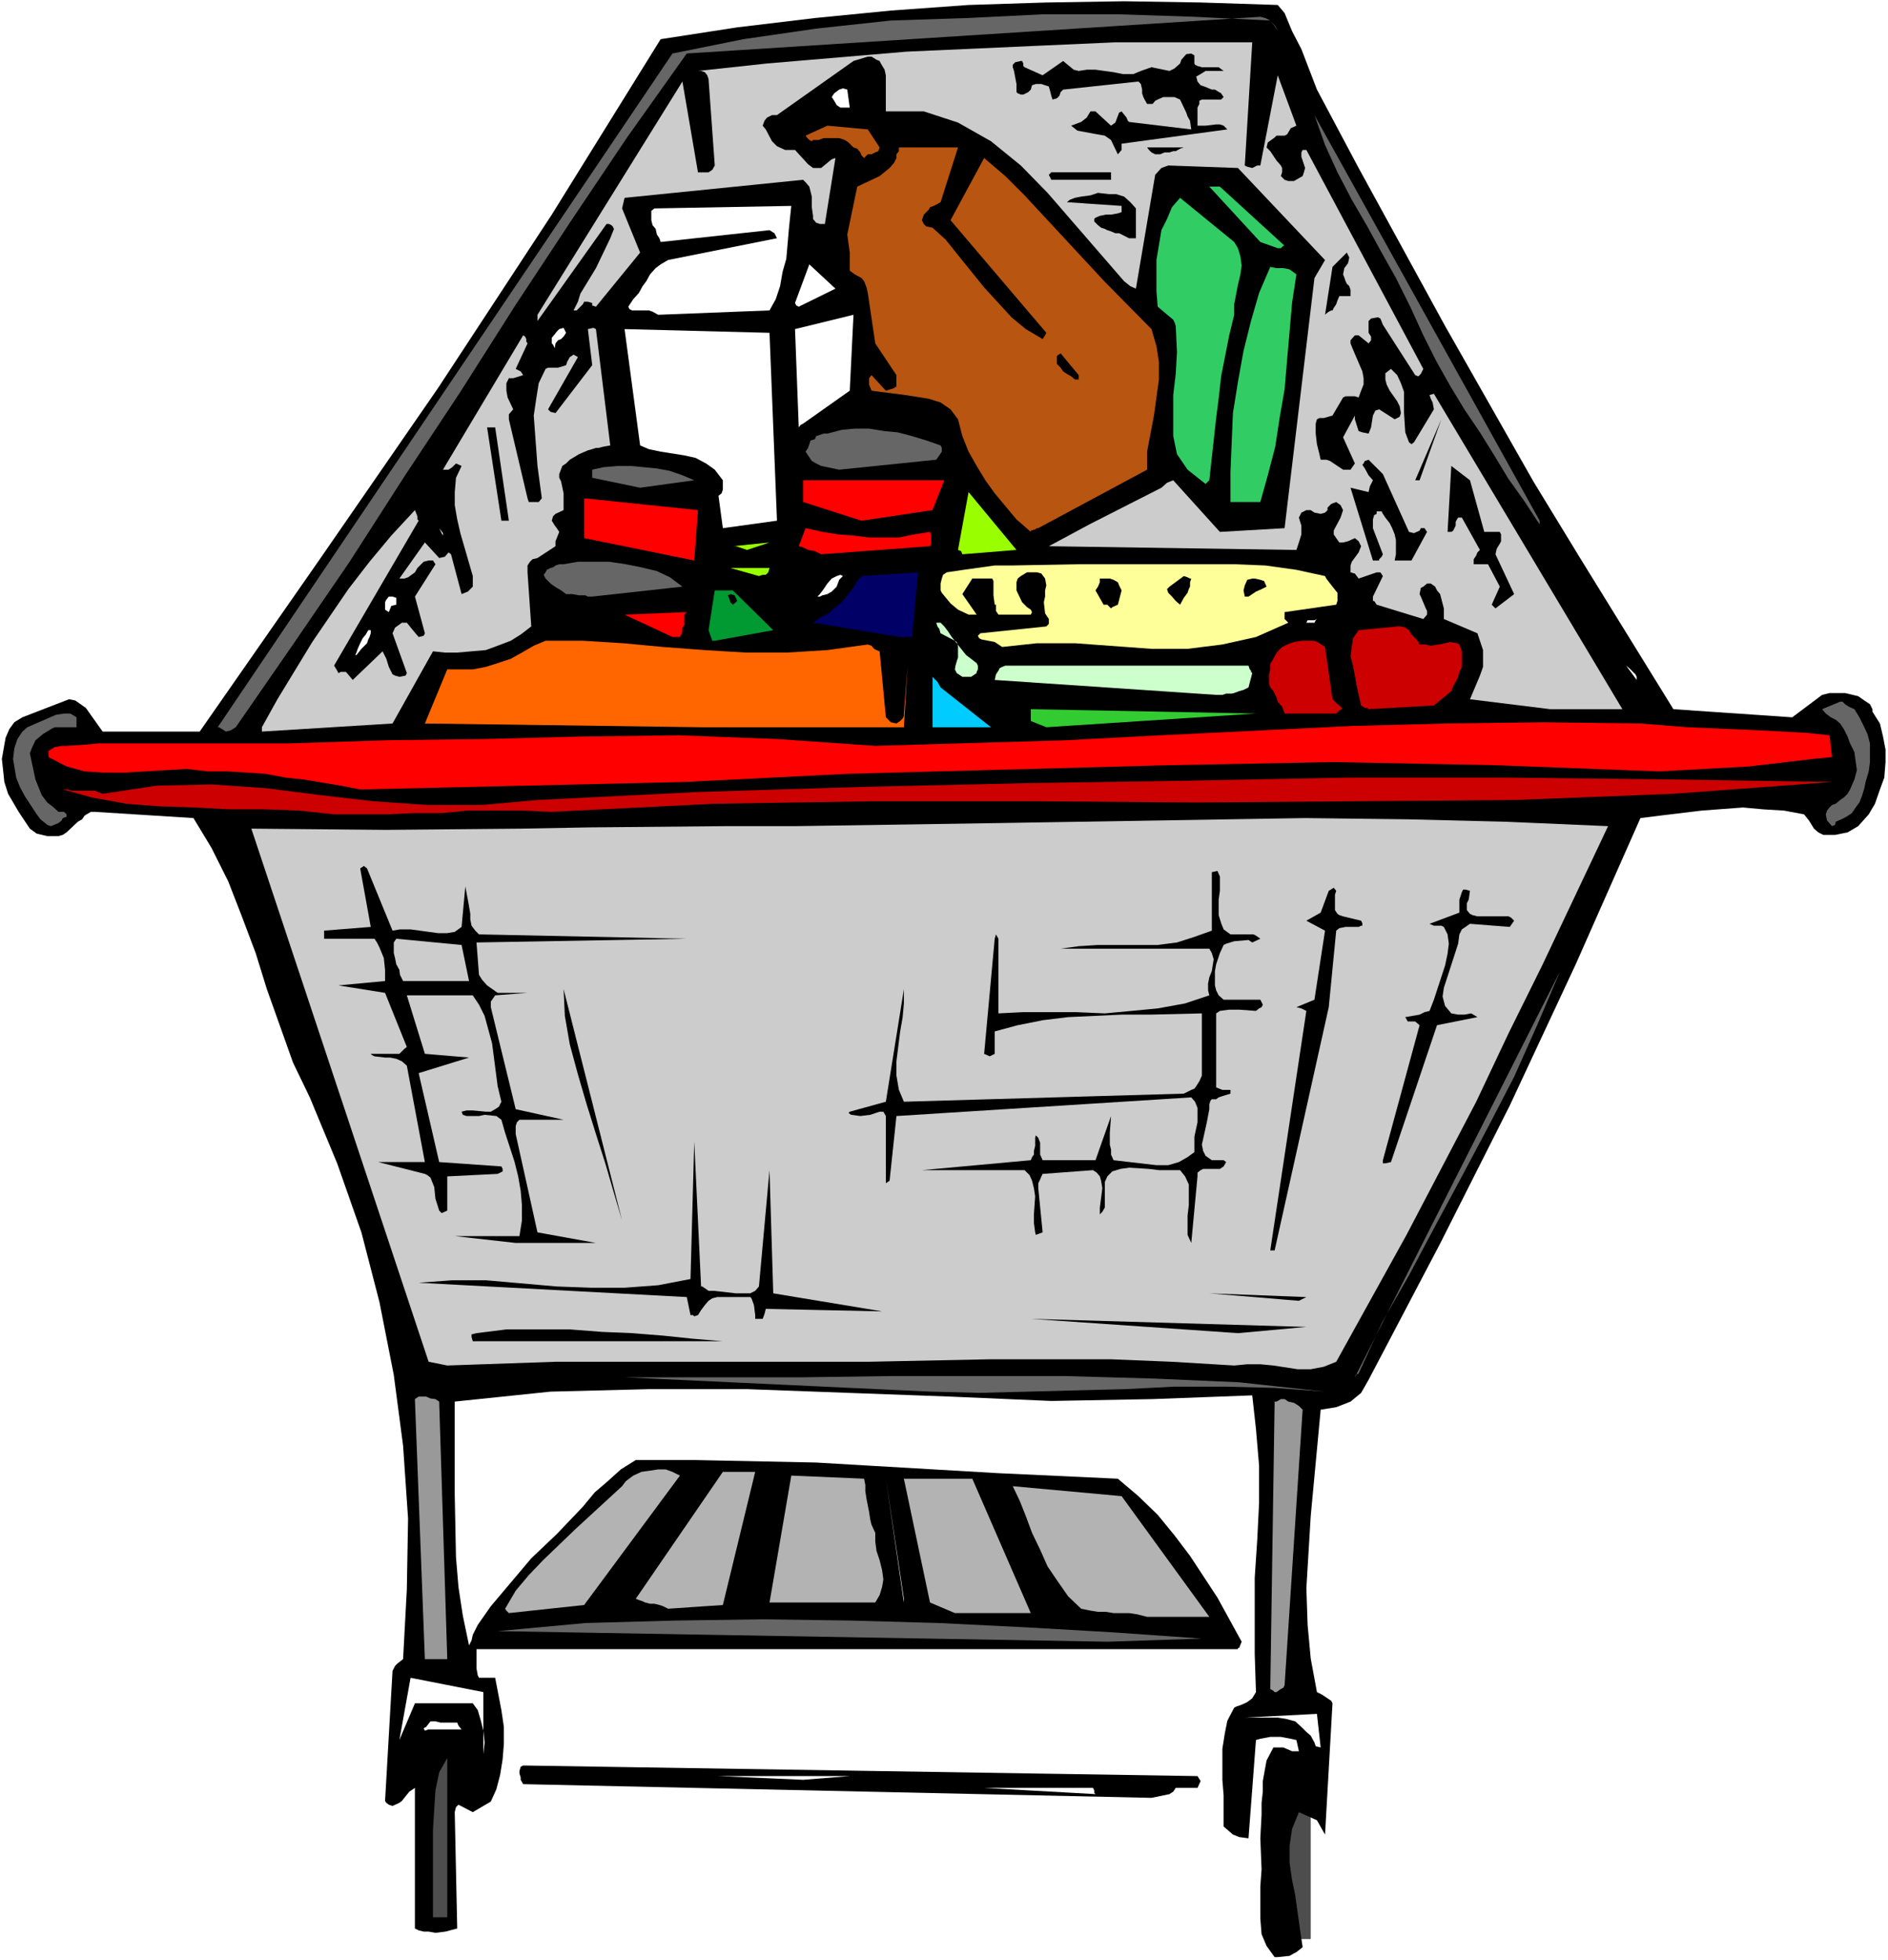
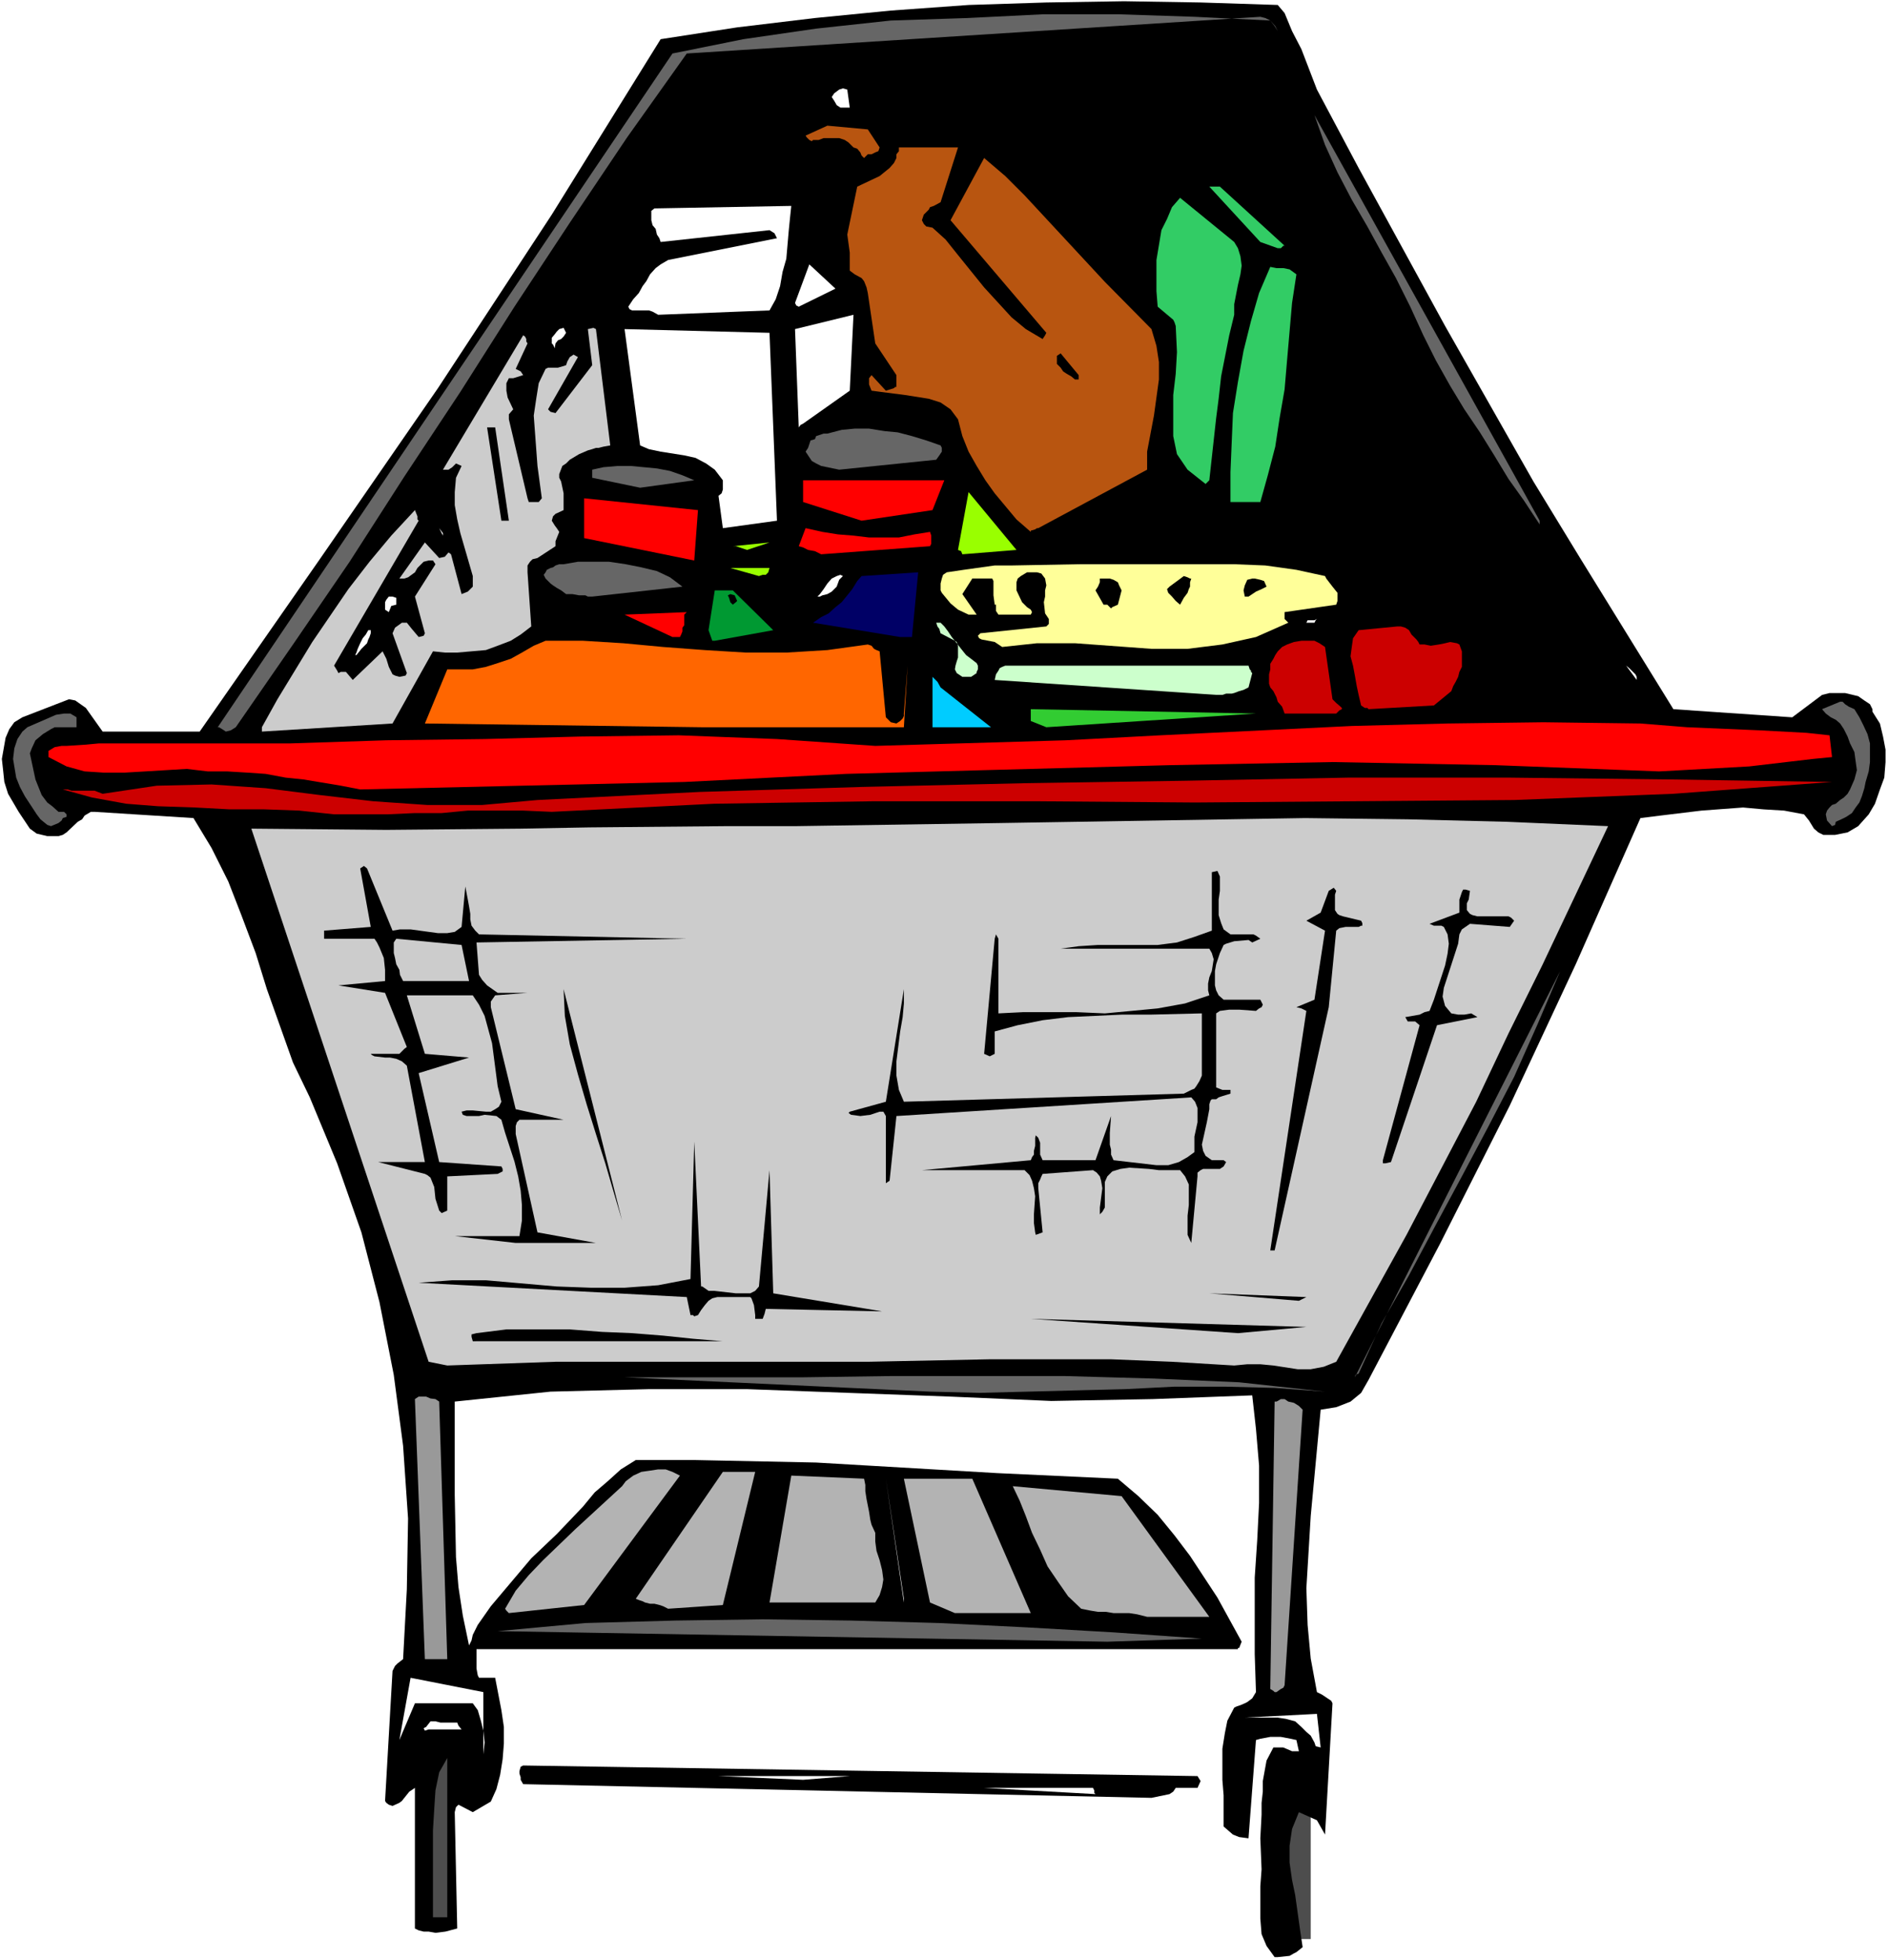
<svg xmlns="http://www.w3.org/2000/svg" xmlns:ns1="http://sodipodi.sourceforge.net/DTD/sodipodi-0.dtd" xmlns:ns2="http://www.inkscape.org/namespaces/inkscape" version="1.0" width="129.766mm" height="134.712mm" id="svg100" ns1:docname="Shopping Cart 6.wmf">
  <rect width="100%" height="100%" fill="#333333" stroke="none" />
  <ns1:namedview id="namedview100" pagecolor="#ffffff" bordercolor="#000000" borderopacity="0.25" ns2:showpageshadow="2" ns2:pageopacity="0.0" ns2:pagecheckerboard="0" ns2:deskcolor="#d1d1d1" ns2:document-units="mm" />
  <defs id="defs1">
    <pattern id="WMFhbasepattern" patternUnits="userSpaceOnUse" width="6" height="6" x="0" y="0" />
  </defs>
  <path style="fill:#ffffff;fill-opacity:1;fill-rule:evenodd;stroke:none" d="M 0,509.149 H 490.455 V 0 H 0 Z" id="path1" />
  <path style="fill:#4d4d4d;fill-opacity:1;fill-rule:evenodd;stroke:none" d="m 334.673,503.655 h 0.97 1.454 0.646 0.97 0.97 0.808 V 462.289 l -4.04,3.716 -2.747,4.686 -1.293,5.009 -0.808,5.494 v 5.332 l 0.323,5.979 v 5.494 5.655 h 0.485 0.97 0.97 z" id="path2" />
  <path style="fill:#000000;fill-opacity:1;fill-rule:evenodd;stroke:none" d="m 331.926,508.341 3.07,-0.323 1.131,-0.646 0.646,-0.323 1.616,-1.293 -0.646,-4.363 -1.293,-9.21 -0.808,-3.878 -0.646,-4.524 v -4.363 l 0.646,-4.363 1.778,-4.363 4.686,2.101 2.101,3.716 1.939,-34.094 -0.323,-0.646 -2.424,-1.616 -1.293,-0.646 -1.616,-8.725 -0.808,-8.725 -0.323,-9.533 1.131,-18.744 2.586,-27.631 4.04,-0.646 3.717,-1.454 2.747,-2.262 1.939,-3.393 18.584,-35.387 18.099,-35.871 17.13,-36.679 16.806,-37.972 5.171,-0.646 5.333,-0.646 5.333,-0.646 10.827,-0.808 5.333,0.485 5.333,0.323 5.171,0.97 1.293,1.616 1.293,2.101 1.131,0.97 1.293,0.646 h 1.293 1.778 l 1.616,-0.323 1.616,-0.323 2.747,-1.616 2.747,-3.07 1.616,-2.747 1.293,-3.716 1.131,-3.07 0.323,-4.04 v -3.232 l -0.646,-3.393 -0.808,-3.393 -1.939,-3.07 v -0.646 l -0.646,-1.293 -1.454,-0.97 -1.616,-1.131 -3.394,-0.808 h -1.939 -2.101 l -1.939,0.485 -7.757,5.817 L 434.704,184.205 410.464,144.94 398.344,125.065 375.396,84.67 352.934,43.627 342.107,23.268 l -4.04,-10.503 -2.424,-4.686 -1.939,-4.686 -1.778,-2.101 -20.038,-0.646 -19.877,-0.323 -20.2,0.323 -20.2,0.646 -20.2,1.454 -19.715,1.939 -20.2,2.424 -19.877,3.07 -28.28,45.566 -29.573,45.082 -30.704,44.435 -31.189,44.759 H 26.664 l -4.363,-6.14 -2.747,-1.939 -1.616,-0.323 -12.12,4.686 -2.101,1.293 -1.293,1.777 -0.97,2.262 -0.97,5.494 0.323,2.909 0.323,3.07 0.97,3.07 2.747,4.686 2.909,4.363 1.778,1.293 2.747,0.646 h 1.293 1.616 l 1.131,-0.323 0.97,-0.646 2.909,-2.747 1.131,-0.646 0.646,-0.97 1.616,-0.97 h 0.97 l 25.694,1.616 4.686,7.756 4.363,8.725 3.394,8.725 3.717,9.857 2.909,9.372 6.787,19.067 4.363,9.049 7.11,17.128 6.302,17.936 4.686,18.097 3.717,18.905 2.424,18.42 1.293,18.905 -0.323,18.42 -0.97,18.097 -1.454,1.131 -0.646,0.646 -0.646,1.293 -1.939,33.771 0.323,0.485 0.646,0.485 0.97,0.323 1.778,-0.808 0.646,-0.485 0.646,-0.808 1.293,-1.616 1.454,-0.97 v 36.518 l 0.97,0.485 1.293,0.323 h 1.293 l 1.778,0.323 2.586,-0.323 3.07,-0.808 -0.646,-30.216 0.323,-1.293 0.646,-0.646 3.717,1.939 4.686,-2.747 1.454,-3.232 0.97,-3.716 0.646,-4.04 0.323,-4.04 v -4.363 l -0.646,-4.363 -1.616,-8.402 h -4.202 l -0.323,-0.646 -0.323,-1.777 v -5.009 h 197.798 v -0.323 h 0.323 l 0.646,-1.616 -6.302,-11.472 -7.11,-10.826 -4.04,-5.332 -4.363,-5.332 -5.01,-4.847 -5.333,-4.524 -31.35,-1.454 -47.026,-2.747 -31.35,-0.646 h -15.514 l -3.878,2.424 -3.394,3.07 -3.394,2.909 -3.07,3.716 -6.787,7.11 -6.626,6.302 -10.504,12.442 -3.394,4.848 -1.293,2.585 -0.323,1.454 -0.646,1.293 -1.616,-7.756 -1.131,-7.433 -0.646,-7.756 -0.323,-16.158 v -24.237 l 24.886,-2.585 25.533,-0.646 h 25.533 l 52.843,1.939 26.179,1.131 26.341,-0.485 25.856,-0.969 0.97,8.725 0.808,9.533 v 9.695 l -0.485,9.695 -0.646,9.695 v 10.18 9.695 l 0.323,9.857 -0.97,1.616 -1.293,0.97 -0.646,0.323 -1.131,0.485 -0.97,0.323 -0.646,0.323 -1.778,3.393 -0.646,3.232 -0.646,4.04 v 8.079 l 0.323,4.04 v 4.04 4.04 l 2.424,2.101 1.616,0.646 2.424,0.323 1.939,-25.53 1.131,-0.323 2.586,-0.485 h 2.747 l 2.586,0.485 1.454,0.323 0.646,2.909 h -0.646 -1.131 l -2.262,-0.97 h -2.586 l -1.778,3.393 -0.97,5.332 v 2.747 l -0.323,2.909 v 3.07 l -0.323,6.14 0.323,8.079 -0.323,4.363 v 8.402 l 0.323,4.04 1.293,3.07 2.101,2.908 z" id="path3" />
  <path style="fill:#4d4d4d;fill-opacity:1;fill-rule:evenodd;stroke:none" d="m 113.12,497.999 h 0.323 0.646 0.97 1.131 v -41.365 l -2.101,3.716 -0.97,4.686 -0.323,5.009 -0.323,5.332 v 5.817 5.655 5.332 5.817 h 0.323 z" id="path4" />
  <path style="fill:#000000;fill-opacity:1;fill-rule:evenodd;stroke:none" d="m 299.121,466.975 4.686,-0.97 0.97,-0.646 0.646,-0.97 h 5.656 l 0.808,-1.777 -0.808,-1.293 -175.174,-2.747 -0.646,0.323 -0.323,1.131 v 0.646 l 0.323,0.97 v 0.646 l 0.646,1.131 z" id="path5" />
  <path style="fill:#ffffff;fill-opacity:1;fill-rule:evenodd;stroke:none" d="m 284.577,466.006 -0.323,-0.323 v -0.646 l -0.323,-0.646 h -28.28 z" id="path6" />
  <path style="fill:#ffffff;fill-opacity:1;fill-rule:evenodd;stroke:none" d="m 125.563,464.39 v -24.884 l -18.907,-3.716 -2.909,16.158 4.04,-9.533 h 15.029 l 1.293,1.777 0.808,2.747 0.646,2.585 0.323,3.07 -0.323,3.07 v 2.909 2.747 z" id="path7" />
  <path style="fill:#ffffff;fill-opacity:1;fill-rule:evenodd;stroke:none" d="m 119.907,464.39 v -9.533 z" id="path8" />
  <path style="fill:#ffffff;fill-opacity:1;fill-rule:evenodd;stroke:none" d="m 208.625,462.289 12.12,-0.97 h -34.098 z" id="path9" />
  <path style="fill:#ffffff;fill-opacity:1;fill-rule:evenodd;stroke:none" d="m 225.432,462.289 h 4.686 z" id="path10" />
  <path style="fill:#ffffff;fill-opacity:1;fill-rule:evenodd;stroke:none" d="m 343.076,453.887 -0.97,-8.725 -18.746,0.97 h 1.939 2.101 2.262 2.262 l 2.101,0.323 2.424,0.646 1.616,1.454 1.293,1.293 1.131,0.97 0.97,1.777 0.323,0.97 z" id="path11" />
  <path style="fill:#ffffff;fill-opacity:1;fill-rule:evenodd;stroke:none" d="m 111.342,449.201 h 8.565 l -0.808,-0.97 -0.323,-0.808 h -0.97 -0.97 -1.293 -1.131 l -1.293,-0.323 h -0.646 -0.646 l -1.131,1.454 -0.646,0.323 0.323,0.646 z" id="path12" />
  <path style="fill:#999999;fill-opacity:1;fill-rule:evenodd;stroke:none" d="m 331.118,439.506 h 0.485 l 1.131,-0.808 0.646,-0.323 0.323,-0.646 4.686,-71.581 -0.97,-0.97 -1.293,-0.808 -1.454,-0.323 -0.97,-0.646 h -0.97 l -0.808,0.485 -0.323,0.162 h -0.485 l -1.131,74.651 0.808,0.485 z" id="path13" />
  <path style="fill:#999999;fill-opacity:1;fill-rule:evenodd;stroke:none" d="m 112.473,430.942 h 0.646 0.646 0.97 1.454 l -2.101,-66.895 -0.97,-0.646 -1.293,-0.162 -1.131,-0.485 h -0.97 -0.97 l -0.97,0.646 2.586,67.542 h 0.97 z" id="path14" />
  <path style="fill:#666666;fill-opacity:1;fill-rule:evenodd;stroke:none" d="m 287.648,426.418 24.563,-0.808 -22.947,-1.616 -22.462,-1.293 -22.786,-1.131 -22.947,-0.646 -22.947,-0.323 -22.786,0.323 -23.27,0.646 -22.786,2.101 z" id="path15" />
  <path style="fill:#b3b3b3;fill-opacity:1;fill-rule:evenodd;stroke:none" d="m 297.99,419.955 h 16.16 l -22.786,-31.347 -28.28,-2.585 1.778,3.716 1.616,4.04 1.616,4.363 2.101,4.363 1.939,4.363 2.747,4.04 2.586,3.716 3.394,3.232 2.424,0.485 1.939,0.323 h 2.101 l 1.939,0.323 h 2.101 1.939 l 2.101,0.323 z" id="path16" />
  <path style="fill:#b3b3b3;fill-opacity:1;fill-rule:evenodd;stroke:none" d="m 132.189,418.985 19.554,-2.101 24.886,-33.609 -1.939,-0.97 -1.778,-0.646 h -1.939 l -2.101,0.323 -2.262,0.323 -2.101,0.97 -1.939,1.454 -0.97,1.293 -4.04,3.716 -4.04,3.716 -4.04,3.716 -4.202,4.04 -4.202,4.04 -3.717,3.878 -3.394,4.04 -2.747,4.686 0.323,0.485 z" id="path17" />
  <path style="fill:#b3b3b3;fill-opacity:1;fill-rule:evenodd;stroke:none" d="m 248.056,418.985 h 19.715 l -15.19,-34.902 h -17.776 l 6.787,32.155 z" id="path18" />
  <path style="fill:#b3b3b3;fill-opacity:1;fill-rule:evenodd;stroke:none" d="m 173.558,417.854 14.221,-0.97 8.403,-34.579 h -8.403 l -22.624,32.963 0.808,0.323 0.97,0.323 0.646,0.323 1.293,0.323 h 1.131 l 1.293,0.323 0.97,0.323 z" id="path19" />
  <path style="fill:#b3b3b3;fill-opacity:1;fill-rule:evenodd;stroke:none" d="m 200.869,416.238 h 26.502 l 1.131,-1.939 0.646,-2.101 0.323,-1.939 -0.323,-2.424 -0.646,-2.585 -0.808,-2.424 -0.323,-2.424 v -2.262 l -0.97,-2.101 -0.323,-1.293 -0.323,-2.101 -0.323,-1.616 -0.323,-1.616 -0.323,-2.101 v -1.616 l -0.323,-1.616 -18.907,-0.808 -5.656,32.963 h 0.646 z" id="path20" />
  <path style="fill:#ffffff;fill-opacity:1;fill-rule:evenodd;stroke:none" d="m 234.805,415.269 -4.686,-31.186 4.686,32.155 v -0.646 z" id="path21" />
  <path style="fill:#ffffff;fill-opacity:1;fill-rule:evenodd;stroke:none" d="M 166.286,405.735 178.406,388.607 Z" id="path22" />
  <path style="fill:#666666;fill-opacity:1;fill-rule:evenodd;stroke:none" d="m 241.592,361.462 12.766,0.323 12.766,-0.323 12.443,-0.323 12.766,-0.323 12.766,-0.646 h 13.09 l 12.928,0.323 13.09,0.97 -22.301,-2.424 -22.139,-0.97 -22.947,-0.646 h -22.462 -23.27 l -22.786,0.323 h -22.786 -23.27 z" id="path23" />
  <path style="fill:#ffffff;fill-opacity:1;fill-rule:evenodd;stroke:none" d="m 119.907,358.391 h 32.805 z" id="path24" />
  <path style="fill:#666666;fill-opacity:1;fill-rule:evenodd;stroke:none" d="m 351.964,357.745 0.162,-0.646 0.808,-0.323 5.979,-13.088 7.11,-12.442 6.787,-12.765 6.949,-12.927 6.787,-12.765 6.787,-13.088 5.979,-13.411 5.979,-14.058 z" id="path25" />
  <path style="fill:#cccccc;fill-opacity:1;fill-rule:evenodd;stroke:none" d="m 116.19,354.675 9.373,-0.323 9.373,-0.323 9.373,-0.323 h 64.963 16.16 l 15.837,-0.323 15.837,-0.323 h 15.675 15.837 l 15.837,0.646 16.16,0.97 3.394,-0.323 h 3.394 l 3.394,0.323 6.302,0.97 h 3.394 l 3.394,-0.646 3.232,-1.293 18.261,-32.963 18.099,-34.579 8.403,-17.774 8.726,-17.613 17.13,-36.195 -26.179,-1.131 -25.856,-0.646 -26.664,-0.323 -79.346,1.293 -53.166,0.808 h -18.099 l -35.39,0.323 -17.776,0.323 -34.906,0.323 -35.067,-0.323 46.056,138.477 z" id="path26" />
  <path style="fill:#000000;fill-opacity:1;fill-rule:evenodd;stroke:none" d="m 123.785,348.373 h 63.994 l -7.757,-0.646 -7.757,-0.808 -8.08,-0.646 -7.757,-0.323 -8.403,-0.646 h -8.08 -8.403 l -7.757,0.97 -1.293,0.323 v 0.646 l 0.323,1.131 z" id="path27" />
  <path style="fill:#000000;fill-opacity:1;fill-rule:evenodd;stroke:none" d="m 321.584,346.273 17.776,-1.616 -71.589,-2.101 z" id="path28" />
  <path style="fill:#ffffff;fill-opacity:1;fill-rule:evenodd;stroke:none" d="M 102.939,341.587 98.253,325.752 Z" id="path29" />
  <path style="fill:#000000;fill-opacity:1;fill-rule:evenodd;stroke:none" d="m 197.152,342.556 h 0.97 l 0.485,-1.293 0.323,-1.293 30.219,0.646 -28.28,-4.686 -0.97,-31.993 -2.747,30.216 -0.97,1.131 -1.293,0.646 h -1.778 -1.939 l -5.656,-0.646 h -1.454 l -1.616,-1.131 h -0.323 l -1.778,-37.649 -0.97,35.71 -8.403,1.616 -8.726,0.646 h -8.726 l -8.888,-0.323 -18.422,-1.616 h -8.726 l -8.726,0.646 69.65,3.716 0.97,4.686 h 0.646 l 0.323,0.323 0.97,-0.323 0.808,-1.293 0.97,-1.293 0.97,-1.131 0.97,-0.646 1.293,-0.323 h 4.525 1.616 2.424 l 0.323,0.323 0.646,1.777 0.323,2.585 v 0.97 z" id="path30" />
  <path style="fill:#000000;fill-opacity:1;fill-rule:evenodd;stroke:none" d="m 337.42,337.87 0.646,-0.323 1.293,-0.646 -25.21,-0.97 z" id="path31" />
  <path style="fill:#000000;fill-opacity:1;fill-rule:evenodd;stroke:none" d="m 331.118,324.782 14.059,-63.179 1.939,-19.875 0.808,-0.646 1.616,-0.323 h 0.646 0.97 0.808 0.97 l 0.646,-0.323 h 0.323 v -0.646 l -0.323,-0.646 -4.686,-1.131 -0.97,-0.323 -0.485,-0.323 -0.646,-0.969 v -0.646 -1.131 -0.97 -1.293 l 0.323,-0.97 -0.646,-0.808 -1.293,0.808 -2.101,5.655 -3.717,2.101 4.848,2.585 -2.747,17.936 -4.686,1.939 1.293,0.323 1.293,0.646 -9.373,62.21 h 0.808 z" id="path32" />
  <path style="fill:#000000;fill-opacity:1;fill-rule:evenodd;stroke:none" d="m 133.966,322.843 h 20.846 l -15.19,-2.747 -5.656,-25.53 v -2.101 l 0.323,-0.97 0.646,-0.646 h 11.474 l -12.443,-2.747 -6.464,-26.5 v -1.454 l 1.131,-1.616 8.403,-0.646 h -7.757 l -2.747,-1.939 -1.293,-1.454 -0.808,-1.293 -0.646,-8.402 54.621,-0.97 -53.974,-1.131 -0.97,-0.97 -0.97,-1.293 -0.323,-1.616 v -1.454 l -0.323,-1.939 -0.323,-1.777 -0.646,-3.393 -0.97,10.503 -1.778,1.293 -1.939,0.323 h -2.424 l -7.11,-0.97 h -2.747 l -1.939,0.323 -6.626,-16.158 -0.808,-0.646 -0.97,0.646 2.747,15.189 -12.12,0.97 v 2.101 H 97.283 l 0.646,0.97 0.646,1.293 1.131,2.747 0.323,3.07 v 1.293 1.616 l -12.12,1.131 12.12,1.939 5.656,14.058 -0.646,0.485 -1.293,1.293 h -7.434 l 0.323,0.323 0.646,0.323 2.747,0.323 h 1.293 l 1.616,0.323 1.454,0.646 1.293,1.131 4.686,25.045 H 98.253 l 12.12,3.07 0.646,0.323 0.808,0.646 0.97,2.424 0.323,3.07 0.97,3.07 0.646,0.646 1.454,-0.646 v -8.887 l 13.09,-0.646 1.293,-0.646 v -0.646 l -0.323,-0.646 -16.16,-1.131 -5.333,-23.106 13.09,-4.04 -11.474,-0.97 -4.686,-15.189 h 17.13 l 1.616,2.424 1.454,2.908 1.939,7.11 1.454,11.149 0.97,4.04 -0.646,1.293 -0.97,0.646 -1.131,0.646 h -1.293 l -3.394,-0.323 h -1.616 l -1.293,0.323 0.323,0.808 0.97,0.323 h 3.232 l 1.454,-0.323 3.07,0.323 1.293,0.97 0.97,3.393 2.424,7.433 0.97,3.878 0.646,3.716 0.323,3.716 v 4.04 l -0.646,4.04 h -16.806 z" id="path33" />
  <path style="fill:#000000;fill-opacity:1;fill-rule:evenodd;stroke:none" d="m 309.464,322.843 1.616,-17.289 v -0.97 l 0.808,-0.646 0.646,-0.323 h 3.394 0.97 l 0.97,-0.646 0.646,-1.131 -0.646,-0.485 h -3.07 l -1.616,-1.131 -0.646,-1.293 -0.323,-1.616 1.293,-5.817 0.646,-3.393 v -1.293 l 0.323,-0.97 0.323,-0.323 h 1.131 l 0.646,-0.485 0.97,-0.323 2.101,-0.646 v -0.97 h -2.101 l -1.616,-0.646 v -19.228 l 0.97,-0.646 2.424,-0.323 h 2.586 l 4.363,0.323 0.808,-0.646 0.646,-0.323 0.323,-0.646 -0.646,-1.293 h -9.534 l -1.293,-1.131 -0.646,-1.293 -0.323,-1.293 v -1.777 -1.939 l 0.323,-1.777 0.97,-2.909 0.97,-2.101 0.646,-0.323 2.101,-0.646 3.717,-0.323 0.97,0.646 2.101,-0.97 -1.131,-0.808 -0.646,-0.323 h -3.394 -0.97 -1.616 l -1.778,-1.293 -0.646,-1.616 -0.646,-2.101 v -4.04 l 0.323,-2.262 v -1.777 -1.939 l -0.646,-1.454 -1.454,0.323 v 15.189 l -4.525,1.616 -4.525,1.454 -5.01,0.646 h -5.01 -5.01 -5.494 l -5.01,0.323 -4.686,0.646 h 38.622 l 0.646,1.131 0.485,1.616 -0.485,3.07 -0.646,1.616 -0.323,1.616 v 1.777 l 0.323,1.293 -6.302,2.101 -7.11,1.293 -6.787,0.646 -6.949,0.646 -7.434,-0.323 H 265.832 l -6.464,0.323 v -19.39 l -0.646,-1.131 -0.323,1.131 -2.747,29.893 1.454,0.646 1.293,-0.646 v -5.817 l 5.979,-1.616 6.464,-1.293 6.626,-0.808 13.898,-0.646 h 7.434 l 13.413,-0.323 v 16.158 l -0.646,1.454 -0.808,1.293 -0.485,0.646 -0.808,0.323 -1.939,0.97 -72.72,2.101 -1.293,-3.07 -0.646,-3.716 v -3.716 l 0.97,-7.756 0.646,-3.716 0.323,-3.555 v -3.716 l -4.686,29.247 -9.373,2.585 -0.323,0.323 0.646,0.485 2.424,0.323 2.586,-0.323 2.424,-0.808 h 0.97 l 0.646,1.131 v 17.451 l 0.97,-0.646 1.778,-16.805 76.598,-4.848 0.97,1.131 0.646,1.616 v 1.777 1.939 l -0.808,3.716 v 2.101 1.939 l -1.778,1.293 -2.262,1.293 -2.747,0.808 h -3.07 l -11.15,-1.293 -0.646,-1.454 v -1.293 l -0.323,-1.293 v -3.07 l 0.323,-4.363 -4.04,11.472 h -13.736 l -0.646,-1.454 v -3.07 l -0.485,-1.293 -0.646,-0.646 -0.162,0.646 v 2.101 l -0.323,1.293 v 0.969 l -0.485,0.646 -0.323,0.808 -28.28,2.585 h 26.664 l 1.293,1.293 0.646,1.454 0.485,1.939 0.323,2.101 -0.323,4.686 v 2.262 l 0.323,2.424 0.162,0.646 1.778,-0.646 -1.131,-11.472 v -1.293 l 0.485,-0.97 0.323,-0.808 0.323,-0.646 13.09,-0.97 0.97,0.646 0.808,0.97 0.323,1.131 0.323,1.939 -0.646,5.009 v 1.777 l 0.646,-0.646 0.646,-1.131 v -2.585 -2.747 -1.293 l 0.646,-1.454 1.293,-1.293 2.101,-0.646 2.262,-0.323 5.171,0.323 2.586,0.323 h 5.494 l 1.293,1.616 0.97,2.101 v 2.262 3.07 l -0.323,2.747 v 2.747 2.262 z" id="path34" />
  <path style="fill:#000000;fill-opacity:1;fill-rule:evenodd;stroke:none" d="m 161.6,317.026 -15.19,-60.109 0.323,6.948 1.293,7.433 2.101,7.756 2.262,7.756 2.424,7.756 2.424,7.594 2.262,7.756 z" id="path35" />
  <path style="fill:#000000;fill-opacity:1;fill-rule:evenodd;stroke:none" d="m 361.337,301.837 11.958,-35.548 10.504,-2.101 -1.616,-0.97 -1.778,0.323 h -1.616 l -1.778,-0.323 -1.616,-1.939 -0.646,-2.424 0.323,-2.262 3.717,-11.472 0.323,-2.424 0.646,-1.293 2.101,-1.454 10.342,0.808 1.131,-1.616 -0.808,-0.808 -0.646,-0.323 h -3.717 -1.616 -1.293 -1.454 l -1.293,-0.323 -0.646,-0.323 -0.808,-0.969 v -1.777 l 0.485,-0.97 0.323,-2.262 -1.131,-0.323 h -0.646 l -0.323,0.646 -0.323,0.97 -0.323,0.97 v 3.393 l -7.757,2.909 1.131,0.485 h 0.808 1.131 l 0.646,0.323 0.97,1.939 0.323,2.424 -0.323,2.585 -0.646,3.07 -2.909,8.887 -1.131,2.909 -1.293,0.323 -1.293,0.646 -3.717,0.646 0.646,1.131 h 0.97 0.97 l 1.131,0.97 -9.534,35.064 v 0.323 0.485 h 0.646 z" id="path36" />
  <path style="fill:#ffffff;fill-opacity:1;fill-rule:evenodd;stroke:none" d="M 87.91,292.789 63.347,228.64 Z" id="path37" />
  <path style="fill:#cccccc;fill-opacity:1;fill-rule:evenodd;stroke:none" d="m 106.656,254.817 h 15.19 l -1.939,-9.372 -16.968,-1.616 -0.646,0.97 v 1.293 1.454 l 0.323,1.293 0.323,1.616 0.808,1.454 0.162,1.293 0.808,1.616 h 0.97 z" id="path38" />
  <path style="fill:#ffffff;fill-opacity:1;fill-rule:evenodd;stroke:none" d="m 413.696,231.387 4.04,-6.786 z" id="path39" />
  <path style="fill:#ffffff;fill-opacity:1;fill-rule:evenodd;stroke:none" d="m 61.246,224.601 -2.586,-8.402 z" id="path40" />
  <path style="fill:#666666;fill-opacity:1;fill-rule:evenodd;stroke:none" d="m 13.251,214.582 1.939,-0.808 0.808,-0.646 0.323,-0.646 0.97,-0.323 v -0.646 l -0.646,-0.646 h -1.454 l -1.616,-1.454 -1.293,-0.97 -1.454,-1.939 -1.616,-4.04 -1.454,-6.786 0.485,-1.293 0.97,-2.101 1.939,-1.616 2.101,-1.293 0.97,-0.485 h 5.656 v -2.585 l -1.616,-0.97 h -1.616 l -2.101,0.323 -7.434,3.232 -1.293,1.131 -1.293,1.939 -0.808,2.424 -0.323,2.747 0.808,4.847 0.97,2.424 1.293,2.424 3.07,4.686 0.97,1.293 1.778,1.454 z" id="path41" />
  <path style="fill:#666666;fill-opacity:1;fill-rule:evenodd;stroke:none" d="m 476.881,213.451 1.454,-0.646 1.293,-0.646 1.454,-0.97 0.97,-1.454 0.97,-1.293 0.646,-1.616 0.646,-2.101 0.323,-1.616 0.808,-2.747 0.323,-2.424 v -2.585 -2.262 l -0.646,-2.424 -1.131,-2.424 -0.97,-1.939 -1.293,-2.101 -1.454,-0.646 -0.97,-0.646 -0.646,-0.646 h -0.646 l -4.686,1.939 0.97,1.131 1.293,0.97 1.293,0.646 1.131,0.97 0.97,1.454 0.97,1.939 0.646,1.777 1.131,2.262 0.323,2.424 0.323,2.262 -0.646,2.424 -1.131,2.585 -0.646,1.131 -0.97,0.97 -0.97,0.646 -1.131,0.97 -0.97,0.323 -0.646,0.646 -0.646,0.808 -0.323,0.97 0.323,1.616 1.293,1.454 0.808,-0.323 z" id="path42" />
  <path style="fill:#cc0000;fill-opacity:1;fill-rule:evenodd;stroke:none" d="m 86.779,211.512 h 6.787 7.11 l 7.11,-0.323 h 6.949 l 6.787,-0.646 h 7.434 6.949 l 7.434,0.323 42.178,-2.101 41.531,-0.646 h 41.854 l 41.531,0.323 41.531,-0.323 41.37,-0.323 41.37,-1.616 41.208,-3.07 -41.531,-0.646 -42.178,-0.485 H 350.187 l -42.016,0.808 -42.016,0.646 -42.339,0.97 -42.016,1.293 -42.178,2.101 -14.382,1.293 h -14.221 l -14.059,-0.97 -13.898,-1.616 -14.059,-1.777 -14.059,-0.97 -14.221,0.323 -14.059,2.101 -2.101,-0.808 h -1.293 -1.293 -1.131 -0.97 -1.293 l -0.97,-0.323 h -1.293 l 7.595,2.101 8.888,1.616 8.242,0.646 9.534,0.323 9.05,0.485 h 9.05 l 9.05,0.323 z" id="path43" />
  <path style="fill:#ff0000;fill-opacity:1;fill-rule:evenodd;stroke:none" d="m 93.566,205.049 42.016,-0.969 42.178,-0.97 42.016,-2.101 84.032,-2.262 42.339,-0.808 42.339,0.808 42.501,1.616 5.979,-0.323 17.453,-0.97 16.483,-1.939 5.01,-0.485 -0.646,-5.655 -5.979,-0.646 -12.12,-0.646 -18.907,-0.808 -12.12,-0.97 -25.21,-0.323 -24.886,0.323 -24.886,0.646 -49.773,2.424 -24.563,1.293 -49.45,1.454 -25.533,-1.777 -25.533,-0.97 -25.533,0.323 -24.886,0.646 -25.533,0.323 -24.886,0.808 H 50.258 25.694 l -3.394,0.323 -5.01,0.323 h -1.293 l -1.778,0.323 -1.616,0.97 v 1.616 l 4.686,2.424 4.686,1.293 5.01,0.323 h 5.333 l 5.494,-0.323 5.333,-0.323 5.333,-0.323 5.494,0.646 h 5.01 l 5.333,0.323 4.686,0.323 5.171,0.969 4.686,0.485 9.696,1.616 z" id="path44" />
  <path style="fill:#666666;fill-opacity:1;fill-rule:evenodd;stroke:none" d="m 58.661,190.022 1.293,-0.323 1.293,-0.808 14.867,-21.491 14.706,-21.491 14.221,-22.137 14.544,-21.975 14.059,-22.137 14.382,-21.814 14.867,-22.137 15.514,-21.814 148.995,-9.533 1.293,0.323 1.293,0.646 1.131,1.454 0.808,1.293 -0.646,-1.293 -1.293,-1.454 -19.715,-0.969 -19.554,-0.646 H 270.841 L 251.288,4.686 231.411,5.332 212.019,7.433 193.112,10.18 174.689,13.896 56.56,188.891 h 0.323 l 0.808,0.485 0.485,0.323 z" id="path45" />
  <path style="fill:#cccccc;fill-opacity:1;fill-rule:evenodd;stroke:none" d="m 68.034,190.022 33.936,-2.101 10.504,-18.744 3.07,0.323 h 3.232 l 3.717,-0.323 3.717,-0.323 3.07,-1.131 3.394,-1.293 2.586,-1.616 2.747,-2.101 -0.97,-14.058 v -1.777 l 0.646,-0.97 0.646,-0.646 1.293,-0.323 4.686,-3.07 v -1.293 l 0.323,-0.808 0.646,-1.616 -0.646,-0.97 -0.485,-0.646 -0.808,-1.293 0.323,-1.131 0.646,-0.646 2.101,-0.97 v -3.393 -0.97 l -0.646,-3.07 -0.485,-0.97 v -0.969 l 0.808,-2.101 0.97,-0.646 0.97,-0.97 2.424,-1.454 2.262,-0.969 1.131,-0.323 0.97,-0.323 h 0.646 l 1.293,-0.323 1.778,-0.323 -3.717,-30.216 -0.646,-0.323 -1.454,0.323 1.131,9.372 -9.534,12.442 -1.293,-0.323 -0.646,-0.646 7.757,-13.573 -1.131,-0.646 -0.97,0.646 -0.646,1.131 -0.323,0.969 -0.97,0.323 -1.131,0.323 h -2.586 l -0.646,0.323 -1.778,3.716 -0.646,4.04 -0.646,4.363 0.323,4.363 0.646,8.725 1.131,8.402 -0.808,0.97 h -1.293 -1.293 l -0.323,-0.97 -4.848,-20.521 v -1.293 l 1.131,-1.293 -1.454,-3.07 -0.323,-1.777 v -1.939 l 0.646,-1.293 h 1.131 l 2.586,-0.808 -0.646,-0.969 -1.293,-0.646 3.07,-6.625 -0.323,-0.485 v -0.646 l -0.323,-0.646 -0.485,-0.323 -20.846,34.902 h 1.454 l 0.97,-0.646 0.97,-0.97 1.454,0.646 -1.454,3.07 -0.323,3.716 v 3.393 l 0.646,3.716 0.808,3.555 3.232,11.149 v 2.747 l -1.293,1.293 -1.616,0.646 -2.747,-10.341 -0.646,-0.485 -0.97,1.131 -1.454,0.323 -3.717,-4.04 -6.626,9.372 h 1.293 l 0.97,-0.323 1.778,-1.293 0.646,-1.131 1.616,-1.616 1.293,-0.323 h 1.131 l 0.646,0.97 -5.333,8.402 2.586,9.533 -0.323,0.646 -1.293,0.323 -1.778,-2.101 -1.293,-1.616 h -1.293 l -1.778,1.293 -0.646,1.454 3.717,10.341 -0.323,0.646 -1.616,0.323 -1.131,-0.323 -0.646,-0.323 -0.97,-1.939 -0.646,-2.101 -0.97,-1.939 -7.757,7.433 -1.778,-2.101 H 88.557 l -0.646,0.323 -0.323,-0.646 -0.808,-1.293 21.978,-37.649 -0.323,-0.323 v -0.808 l -0.646,-1.616 -6.141,6.625 -5.656,6.786 -5.494,7.11 -9.373,13.735 -9.05,14.866 -4.04,7.271 z" id="path46" />
  <path style="fill:#ff6600;fill-opacity:1;fill-rule:evenodd;stroke:none" d="m 182.123,188.891 h 52.682 l 0.97,-15.997 -0.97,12.442 v 0.646 l -0.323,0.646 -0.646,0.646 -0.97,0.646 -1.454,-0.323 -1.293,-1.293 -1.616,-17.128 -0.808,-0.323 -0.646,-0.323 -0.646,-0.808 -0.97,-0.323 -10.504,1.454 -10.666,0.646 h -10.504 l -10.666,-0.646 -10.827,-0.808 -10.342,-0.97 -10.504,-0.646 h -9.696 l -3.07,1.293 -3.07,1.777 -2.909,1.616 -3.394,1.131 -3.07,0.97 -3.394,0.646 h -3.232 -3.394 l -5.818,14.058 z" id="path47" />
  <path style="fill:#00ccff;fill-opacity:1;fill-rule:evenodd;stroke:none" d="m 244.339,188.891 h 13.09 l -13.09,-10.341 -0.808,-1.454 -1.293,-1.293 v 13.088 h 0.97 z" id="path48" />
  <path style="fill:#32cc32;fill-opacity:1;fill-rule:evenodd;stroke:none" d="m 271.811,188.891 54.459,-3.555 -58.499,-1.131 v 0.323 0.808 0.97 0.97 z" id="path49" />
  <path style="fill:#cc0000;fill-opacity:1;fill-rule:evenodd;stroke:none" d="m 333.704,185.336 h 13.413 l 0.808,-0.808 0.646,-0.323 v -0.323 l -0.323,-0.323 -1.131,-0.969 -0.97,-0.97 -1.939,-13.573 -1.454,-0.97 -1.293,-0.646 h -1.778 -1.616 l -1.939,0.323 -1.778,0.646 -1.293,0.646 -1.131,1.131 -0.646,0.97 -0.485,0.97 -0.808,1.293 v 1.454 l -0.323,1.293 v 1.454 0.97 l 0.323,0.97 0.808,0.97 0.485,0.969 0.323,0.646 0.323,1.131 1.131,1.293 z" id="path50" />
  <path style="fill:#cc0000;fill-opacity:1;fill-rule:evenodd;stroke:none" d="m 355.52,184.205 16.968,-0.97 4.525,-3.716 0.485,-1.293 0.646,-1.131 0.646,-1.293 0.323,-1.293 0.646,-1.293 v -1.454 -1.293 -1.293 l -0.646,-1.777 -0.646,-0.323 -1.778,-0.323 -1.293,0.323 -1.616,0.323 -2.101,0.323 -1.616,-0.323 h -1.293 l -0.323,-0.646 -0.485,-0.646 -0.646,-0.646 -0.646,-0.646 -0.646,-1.131 -0.97,-0.646 -1.131,-0.323 h -0.97 l -10.019,0.97 -1.454,2.101 -0.323,2.262 -0.323,2.424 0.646,2.424 0.485,2.585 0.485,2.747 0.485,2.262 0.646,2.747 0.97,0.646 h 0.646 z" id="path51" />
-   <path style="fill:#cccccc;fill-opacity:1;fill-rule:evenodd;stroke:none" d="m 402.707,184.205 h 18.746 l -48.965,-81.923 -1.131,0.323 0.323,0.969 0.485,0.97 0.323,1.777 -5.171,8.564 -0.646,0.485 -0.646,-0.485 -0.97,-2.585 -0.323,-5.009 v -2.747 -2.747 l -0.808,-2.262 -0.97,-2.101 -1.616,-1.616 -1.454,1.131 v 1.616 l 0.323,1.293 0.808,1.616 1.939,2.747 0.646,1.293 0.323,1.777 -0.323,0.97 -0.646,0.323 -0.646,0.323 -4.04,-2.585 -0.97,0.323 -0.323,0.646 -0.323,0.646 -0.485,3.07 -0.646,1.616 -1.616,-0.323 -0.97,-0.323 -0.97,-3.07 v -0.97 l -3.07,5.655 3.07,6.786 -1.131,1.616 h -1.293 -0.646 l -3.394,-2.262 -0.97,-0.323 h -1.454 l -0.323,-1.454 -0.646,-2.585 -0.323,-2.747 v -2.585 l 0.323,-1.131 0.646,-0.323 h 1.131 l 2.262,-0.646 2.747,-4.686 0.646,-0.323 h 1.293 1.131 l 0.97,0.323 0.646,-1.777 0.646,-1.616 v -1.616 l -0.323,-1.777 -2.424,-5.655 -0.646,-1.616 v -0.808 l 1.131,-1.293 h 0.97 l 2.586,2.101 0.646,-0.808 v -0.969 l -0.646,-0.969 v -0.969 -1.131 -0.969 l 0.646,-0.646 1.778,-0.323 0.646,0.323 0.646,1.616 8.403,13.088 0.808,0.323 0.646,-0.646 0.646,-1.293 -30.381,-56.877 h -0.97 l -0.323,0.646 v 1.131 l 0.97,2.908 -0.323,1.131 -0.323,0.969 -2.262,1.293 h -1.454 l -0.97,-0.323 -0.97,-0.969 0.323,-0.969 v -1.131 l -0.323,-0.646 -1.131,-1.293 -1.616,-2.424 -0.97,-0.969 0.323,-1.293 1.778,-1.293 0.485,-0.485 h 2.101 l 0.646,-0.323 0.97,-1.616 1.454,-0.646 -4.848,-13.088 -4.525,23.43 h -0.808 l -1.293,0.646 -1.293,-0.323 -0.646,-0.323 1.939,-31.993 h -17.776 -17.776 l -18.261,0.808 -36.037,1.616 -36.198,3.07 -17.938,1.939 h 0.808 l 0.97,0.323 0.646,0.808 0.323,0.969 1.616,22.46 -0.646,1.131 -0.97,0.646 H 181.315 l -4.04,-23.591 -37.653,60.594 v 1.616 l 17.938,-25.207 h 0.646 l 0.646,0.323 0.323,0.323 0.323,0.646 -0.97,2.424 -3.717,7.756 -4.04,6.625 -0.646,2.101 -1.131,2.262 h 0.808 l 0.97,-0.969 0.646,-0.646 0.323,-0.646 h 0.97 l 1.131,0.323 v 0.646 l 0.97,0.323 11.474,-14.058 -4.686,-11.472 0.646,-2.747 46.379,-4.686 0.646,0.646 0.97,1.131 0.646,2.585 v 2.747 l 0.323,2.262 v 0.808 l 0.808,0.969 0.97,0.323 h 1.293 l 2.747,-17.128 -0.97,0.323 -2.747,2.262 h -2.101 l -1.293,-0.969 -3.394,-3.716 h -2.586 l -2.101,-0.969 -1.293,-1.293 -1.616,-3.07 -0.808,-0.969 0.485,-1.293 0.646,-0.808 1.293,-0.646 h 1.293 l 19.877,-14.058 3.717,-1.131 h 0.97 l 1.293,0.808 0.808,0.323 0.323,0.646 0.97,1.616 0.323,1.454 v 9.372 h 9.858 l 8.888,2.908 8.565,4.847 7.757,6.302 6.949,7.11 19.877,22.945 1.616,1.293 1.454,0.646 5.01,-29.57 1.616,-1.777 1.778,-0.646 18.099,0.646 22.624,23.914 -2.747,4.686 -7.757,64.956 -16.806,0.97 -12.12,-13.411 -1.616,0.646 -1.454,1.293 -18.746,9.533 -10.504,5.655 64.317,0.97 0.646,-1.939 0.646,-2.101 v -2.262 l -0.646,-2.101 0.646,-1.293 1.293,-0.646 h 1.131 l 0.97,0.646 1.616,0.323 1.131,-0.323 0.646,-0.646 v -0.646 l 0.97,-0.97 1.293,-0.485 1.131,0.808 0.646,1.293 -0.646,1.939 -1.454,2.747 -0.323,0.646 v 0.97 l 0.646,0.97 0.808,1.131 h 0.97 l 1.293,-0.323 1.778,-0.808 0.97,0.808 0.646,1.293 -0.646,1.616 -1.778,2.424 -0.323,0.97 v 1.777 l 1.131,0.323 0.97,1.293 4.686,-1.616 h 0.97 l 0.646,0.97 -2.586,5.332 v 1.131 h 0.323 l 0.646,0.97 12.12,3.716 0.97,-1.131 v -0.97 l -0.323,-0.646 -1.293,-3.07 -0.323,-0.646 0.323,-1.616 0.646,-0.323 0.97,-0.808 h 0.97 l 1.131,0.808 0.485,0.97 0.808,0.969 0.97,3.716 v 2.747 l 8.726,3.716 0.646,1.939 0.808,2.424 v 2.262 2.101 l -0.808,2.262 -2.586,6.14 z" id="path52" />
  <path style="fill:#ccffcc;fill-opacity:1;fill-rule:evenodd;stroke:none" d="m 315.928,180.488 h 0.646 0.97 l 0.97,-0.323 h 1.454 l 0.646,-0.162 1.293,-0.485 1.131,-0.323 1.293,-0.646 0.97,-3.716 -0.323,-0.323 v -0.323 l -0.323,-0.323 -0.323,-0.97 h -61.893 -1.293 l -0.808,0.323 -0.646,0.323 -0.323,0.646 -0.646,0.97 -0.323,1.454 z" id="path53" />
  <path style="fill:#ffffff;fill-opacity:1;fill-rule:evenodd;stroke:none" d="m 425.169,175.802 -0.323,-0.646 -0.646,-0.646 -0.97,-0.97 -0.808,-0.646 2.747,3.716 v -0.323 z" id="path54" />
  <path style="fill:#ccffcc;fill-opacity:1;fill-rule:evenodd;stroke:none" d="m 251.611,175.802 h 0.646 l 1.454,-0.97 v -0.323 l 0.323,-0.646 v -0.97 l -0.323,-0.646 -1.454,-1.131 -1.293,-0.97 -1.293,-1.616 -1.131,-1.454 -1.293,-1.616 -0.97,-1.454 -0.97,-1.293 -0.97,-0.97 h -1.131 l 0.323,0.97 0.485,0.646 0.323,1.131 3.717,1.939 0.485,0.323 0.323,0.97 v 1.131 0.97 0.97 l -0.323,0.969 -0.323,1.131 -0.162,0.97 0.485,0.969 1.454,0.97 h 0.323 0.646 z" id="path55" />
  <path style="fill:#ffffff;fill-opacity:1;fill-rule:evenodd;stroke:none" d="m 92.597,170.147 1.293,-1.616 1.454,-1.454 0.323,-0.97 0.323,-0.646 0.323,-0.97 v -0.808 h -0.646 l -0.646,1.131 -0.808,0.97 -0.646,1.293 -0.646,1.454 -0.323,0.97 -0.323,0.646 z" id="path56" />
  <path style="fill:#ffff99;fill-opacity:1;fill-rule:evenodd;stroke:none" d="m 260.337,168.046 9.05,-0.97 h 9.858 l 19.877,1.454 h 9.373 l 9.05,-1.131 8.726,-1.939 8.403,-3.716 -0.97,-0.97 v -1.777 l 13.413,-1.939 0.323,-0.97 v -1.131 -0.97 l -1.293,-1.616 -1.616,-2.101 -0.323,-0.646 -7.434,-1.616 -8.08,-1.131 -8.08,-0.323 h -15.837 -8.403 -16.16 l -17.453,0.323 h -4.363 l -8.08,1.131 -4.363,0.646 -0.97,0.646 -0.323,0.97 -0.323,1.293 v 1.777 l 0.323,0.646 2.262,2.747 1.939,1.616 2.747,1.293 h 2.101 l -3.717,-5.332 2.586,-4.04 h 5.171 l 0.323,0.646 v 3.716 l 0.323,2.424 h 0.323 v 0.97 0.646 l 0.646,0.97 h 8.403 l 0.323,-0.646 -0.323,-0.646 -0.97,-0.646 -1.293,-1.293 -1.454,-3.07 v -2.101 l 0.323,-0.969 0.808,-0.646 1.616,-0.97 h 2.586 l 1.131,0.323 0.97,1.293 0.323,1.777 -0.323,1.293 v 1.616 l -0.323,1.454 0.323,2.908 0.97,1.454 v 1.293 l -0.646,0.646 -17.13,1.777 -0.646,0.646 0.323,0.646 0.646,0.323 3.394,0.646 0.97,0.646 z" id="path57" />
  <path style="fill:#009932;fill-opacity:1;fill-rule:evenodd;stroke:none" d="m 185.678,166.431 15.19,-2.747 -10.504,-10.341 h -4.686 l -1.616,10.341 0.97,2.747 h 0.485 z" id="path58" />
  <path style="fill:#ff0000;fill-opacity:1;fill-rule:evenodd;stroke:none" d="m 174.689,165.461 h 0.323 1.616 l 0.323,-0.646 0.323,-0.808 v -0.97 l 0.485,-0.646 v -0.97 -1.131 -0.646 l 0.646,-0.646 -16.16,0.646 z" id="path59" />
  <path style="fill:#000066;fill-opacity:1;fill-rule:evenodd;stroke:none" d="m 233.835,165.461 h 1.616 1.454 l 1.616,-16.805 -14.706,0.97 -1.131,1.293 -1.293,2.101 -1.293,1.616 -1.454,1.777 -1.616,1.293 -1.778,1.616 -1.939,0.97 -2.101,1.454 z" id="path60" />
  <path style="fill:#ffffff;fill-opacity:1;fill-rule:evenodd;stroke:none" d="m 341.46,161.745 0.323,-0.646 0.323,-0.323 -0.646,0.323 h -0.97 -0.808 l -0.323,0.646 h 0.323 0.808 0.646 z" id="path61" />
  <path style="fill:#ffffff;fill-opacity:1;fill-rule:evenodd;stroke:none" d="M 414.665,160.775 403.676,142.84 Z" id="path62" />
  <path style="fill:#ffffff;fill-opacity:1;fill-rule:evenodd;stroke:none" d="m 101,158.998 0.646,-1.616 1.293,-0.323 v -1.777 l -0.97,-0.323 h -0.97 l -0.646,0.808 -0.323,0.646 v 1.616 0.323 z" id="path63" />
  <path style="fill:#000000;fill-opacity:1;fill-rule:evenodd;stroke:none" d="m 288.617,158.028 0.323,-0.323 1.454,-0.646 0.97,-3.716 -0.323,-0.646 -0.323,-0.646 -0.323,-0.808 -1.131,-0.646 -0.97,-0.323 h -1.293 -1.293 v 0.323 0.646 l -0.485,1.131 -0.646,0.97 2.101,3.716 h 0.97 z" id="path64" />
  <path style="fill:#000000;fill-opacity:1;fill-rule:evenodd;stroke:none" d="m 388.486,158.028 4.848,-3.716 -4.848,-10.341 0.323,-1.454 0.808,-1.293 0.323,-0.646 v -0.808 -0.97 l -0.323,-0.646 h -1.131 -0.646 -0.97 -1.293 l -3.717,-13.411 -4.848,-3.716 -0.97,17.128 h 0.97 l 0.485,-0.323 0.323,-0.646 0.323,-0.646 v -0.97 l 0.323,-0.646 0.323,-0.485 h 0.97 l 4.686,8.402 -0.646,0.646 -0.323,0.808 -0.646,0.97 v 1.293 h 3.717 l 3.07,5.817 -2.101,4.686 0.323,0.323 z" id="path65" />
  <path style="fill:#000000;fill-opacity:1;fill-rule:evenodd;stroke:none" d="m 190.365,157.059 0.808,-0.646 0.323,-0.323 -0.646,-1.454 -1.131,-0.323 -0.646,0.323 0.323,0.646 0.323,1.131 z" id="path66" />
  <path style="fill:#ffffff;fill-opacity:1;fill-rule:evenodd;stroke:none" d="m 212.342,154.958 h 0.646 l 0.646,-0.323 1.293,-0.323 1.131,-0.646 1.293,-1.293 0.646,-1.777 0.97,-0.97 -0.646,-0.323 -0.97,0.323 -1.293,0.646 -1.131,1.293 -0.97,1.454 -0.97,1.293 z" id="path67" />
  <path style="fill:#000000;fill-opacity:1;fill-rule:evenodd;stroke:none" d="m 306.555,157.059 0.97,-1.777 0.97,-1.293 0.323,-0.97 0.323,-0.646 v -1.131 l 0.323,-0.969 h -0.323 l -0.646,-0.323 -0.97,-0.323 -3.717,2.747 -0.646,0.646 0.323,0.97 0.97,0.97 0.97,1.131 z" id="path68" />
  <path style="fill:#666666;fill-opacity:1;fill-rule:evenodd;stroke:none" d="m 153.843,154.958 23.432,-2.585 -3.232,-2.424 -3.394,-1.616 -4.04,-0.97 -4.04,-0.808 -4.363,-0.646 h -4.363 -3.717 l -3.717,0.646 h -1.131 l -0.97,0.323 -0.646,0.485 -0.646,0.162 -0.97,0.485 -0.323,0.646 -0.485,0.646 0.485,0.97 0.323,0.323 0.97,0.97 0.646,0.485 0.97,0.646 1.131,0.646 1.293,0.969 h 1.616 l 1.778,0.323 h 0.97 0.646 l 0.646,0.323 z" id="path69" />
  <path style="fill:#000000;fill-opacity:1;fill-rule:evenodd;stroke:none" d="m 324.331,154.958 0.97,-0.646 0.97,-0.646 1.454,-0.646 1.293,-0.646 -0.646,-1.454 -0.97,-0.323 -1.454,-0.323 h -0.646 l -1.293,0.323 -0.646,1.454 -0.323,1.293 0.323,1.616 h 0.646 z" id="path70" />
  <path style="fill:#99ff00;fill-opacity:1;fill-rule:evenodd;stroke:none" d="m 197.152,149.626 0.97,-0.323 h 0.808 l 0.646,-0.646 0.323,-1.131 h -10.181 z" id="path71" />
  <path style="fill:#ff0000;fill-opacity:1;fill-rule:evenodd;stroke:none" d="m 180.345,145.586 0.97,-13.088 -29.573,-3.07 v 10.341 z" id="path72" />
  <path style="fill:#000000;fill-opacity:1;fill-rule:evenodd;stroke:none" d="m 358.267,145.586 v -0.323 l 0.323,-0.323 0.323,-0.323 0.323,-0.646 -2.586,-6.786 v -1.293 -0.969 l 0.323,-1.131 0.646,-0.323 v -0.646 h 0.646 0.646 l 0.323,0.646 0.646,0.97 1.131,1.454 0.646,1.293 0.646,1.616 0.323,1.454 v 1.939 1.777 l -0.323,1.616 h 4.363 l 4.04,-7.433 -0.646,-0.97 h -0.323 -0.646 l -0.323,0.646 -1.454,0.646 -1.293,-0.323 -6.787,-15.027 -3.717,-3.716 -0.97,0.323 -0.323,0.646 -0.323,0.323 0.646,0.97 0.97,1.777 1.131,1.293 -0.808,1.616 -0.323,1.454 -4.686,-1.131 5.818,18.905 h 0.646 z" id="path73" />
  <path style="fill:#ff0000;fill-opacity:1;fill-rule:evenodd;stroke:none" d="m 213.312,143.971 28.28,-2.101 0.323,-0.646 v -0.97 -1.131 l -0.323,-0.97 -4.04,0.646 -4.04,0.808 h -3.717 -4.04 l -4.04,-0.485 -4.04,-0.323 -4.04,-0.646 -4.363,-0.97 -1.778,4.686 1.131,0.323 1.293,0.646 1.778,0.323 z" id="path74" />
  <path style="fill:#99ff00;fill-opacity:1;fill-rule:evenodd;stroke:none" d="m 249.995,143.971 14.059,-1.131 -12.443,-15.027 -2.747,15.027 0.808,0.323 z" id="path75" />
  <path style="fill:#99ff00;fill-opacity:1;fill-rule:evenodd;stroke:none" d="m 194.081,142.84 5.818,-1.939 -9.534,0.97 h 0.808 l 0.97,0.323 0.97,0.323 z" id="path76" />
  <path style="fill:#ffffff;fill-opacity:1;fill-rule:evenodd;stroke:none" d="m 115.059,139.123 v -0.646 l -0.97,-1.293 z" id="path77" />
  <path style="fill:#b85510;fill-opacity:1;fill-rule:evenodd;stroke:none" d="m 269.71,137.184 28.28,-15.189 v -4.686 l 1.778,-9.372 0.646,-4.686 0.646,-4.686 v -4.524 l -0.646,-4.201 -1.293,-4.363 -12.12,-12.28 -20.846,-22.46 -5.01,-5.009 -5.494,-4.686 -8.726,16.158 24.886,29.247 -0.323,0.646 -0.646,0.969 -4.363,-2.585 -3.717,-3.07 -7.11,-7.756 -6.787,-8.402 -3.232,-4.04 -3.394,-3.07 -1.616,-0.323 -0.646,-0.646 -0.485,-0.969 0.485,-1.454 1.293,-1.293 0.323,-0.646 0.97,-0.323 1.778,-0.969 4.525,-14.219 h -15.029 -0.323 v 0.969 l -0.646,0.808 v 0.969 l -0.646,1.293 -1.131,1.293 -2.586,2.101 -5.818,2.747 -2.586,12.442 0.646,4.686 v 4.686 l 1.293,0.969 1.778,0.969 0.646,0.808 0.646,1.616 0.323,1.454 1.939,13.088 5.494,8.241 v 3.07 h -0.323 l -0.323,0.323 -2.101,0.646 -3.717,-4.04 -0.646,0.808 v 0.969 0.646 l 0.646,1.616 2.424,0.323 6.302,0.808 6.141,0.969 3.07,0.97 2.586,1.777 1.939,2.585 1.131,4.363 1.616,4.04 2.101,3.716 2.262,3.716 2.424,3.393 5.656,6.787 3.717,3.232 v -0.323 l 1.131,-0.323 0.485,-0.323 z" id="path78" />
  <path style="fill:#ffffff;fill-opacity:1;fill-rule:evenodd;stroke:none" d="m 187.779,137.184 14.059,-1.939 -1.939,-48.798 -37.653,-0.969 4.04,30.216 2.262,0.97 3.07,0.646 3.07,0.485 3.07,0.485 2.909,0.646 2.747,1.454 2.262,1.616 2.101,2.747 v 1.293 1.131 l -0.323,0.97 -0.808,0.646 z" id="path79" />
  <path style="fill:#666666;fill-opacity:1;fill-rule:evenodd;stroke:none" d="m 399.96,135.245 -58.499,-105.352 2.747,7.756 3.232,7.11 3.717,7.11 4.04,6.948 3.717,6.786 3.717,6.625 3.717,7.433 3.394,7.433 3.232,6.463 3.717,6.625 3.717,6.14 4.04,5.979 3.717,5.979 3.717,6.14 4.04,5.655 4.04,6.14 v -0.323 z" id="path80" />
  <path style="fill:#000000;fill-opacity:1;fill-rule:evenodd;stroke:none" d="m 132.189,135.245 -3.555,-24.237 h -1.778 -0.323 l 3.717,24.237 h 0.97 0.646 z" id="path81" />
  <path style="fill:#ff0000;fill-opacity:1;fill-rule:evenodd;stroke:none" d="m 223.816,135.245 18.422,-2.747 3.07,-7.756 h -36.683 v 5.655 z" id="path82" />
  <path style="fill:#32cc65;fill-opacity:1;fill-rule:evenodd;stroke:none" d="m 321.584,130.398 h 5.818 l 1.939,-6.948 1.939,-7.433 1.131,-7.433 1.293,-7.433 0.646,-7.594 0.646,-7.433 0.646,-7.433 1.131,-7.433 -1.778,-1.293 -1.616,-0.323 h -1.778 l -1.616,-0.323 -2.909,6.786 -2.101,7.271 -1.939,7.756 -1.454,8.079 -1.293,8.079 -0.323,7.594 -0.323,7.756 v 7.756 h 0.97 z" id="path83" />
  <path style="fill:#666666;fill-opacity:1;fill-rule:evenodd;stroke:none" d="m 166.286,126.681 14.059,-1.939 -3.07,-1.293 -3.232,-1.131 -3.394,-0.646 -3.394,-0.323 -3.394,-0.323 h -3.394 l -3.717,0.323 -2.909,0.646 v 1.131 0.969 z" id="path84" />
  <path style="fill:#32cc65;fill-opacity:1;fill-rule:evenodd;stroke:none" d="m 314.15,124.742 1.778,-16.158 0.646,-5.009 0.646,-5.817 2.101,-10.664 1.293,-5.332 v -2.747 l 0.97,-5.009 0.646,-2.747 0.323,-2.262 -0.323,-2.424 -0.646,-2.101 -0.97,-1.616 -14.059,-11.472 -2.101,2.424 -1.293,3.07 -1.454,2.908 -1.293,7.756 v 4.04 4.04 l 0.323,4.04 4.04,3.393 0.323,0.646 0.323,0.969 0.323,6.786 -0.323,5.655 -0.646,5.494 v 5.332 5.332 l 0.97,4.686 2.747,4.04 4.686,3.716 z" id="path85" />
  <path style="fill:#000000;fill-opacity:1;fill-rule:evenodd;stroke:none" d="m 368.771,124.742 5.656,-15.835 -6.787,15.835 h 0.808 z" id="path86" />
  <path style="fill:#666666;fill-opacity:1;fill-rule:evenodd;stroke:none" d="m 217.998,121.995 25.21,-2.585 0.808,-1.131 0.646,-0.97 v -0.97 l -0.323,-0.646 -3.717,-1.293 -3.717,-1.131 -3.717,-0.97 -3.394,-0.323 -4.04,-0.646 h -3.717 l -3.394,0.323 -3.717,0.97 h -0.97 l -0.97,0.323 -0.97,0.323 -0.323,0.808 -1.131,0.323 -0.323,0.969 -0.323,0.97 -0.646,0.97 0.646,0.97 0.97,1.454 1.131,0.646 1.293,0.646 z" id="path87" />
  <path style="fill:#ffffff;fill-opacity:1;fill-rule:evenodd;stroke:none" d="m 208.625,110.038 12.12,-8.564 0.97,-19.713 -15.19,3.716 0.97,25.53 0.485,-0.646 z" id="path88" />
  <path style="fill:#000000;fill-opacity:1;fill-rule:evenodd;stroke:none" d="m 280.214,98.566 v -0.323 -0.808 l -4.686,-5.655 -0.97,0.646 v 1.131 0.969 l 0.97,0.969 0.646,0.969 0.97,0.646 1.131,0.646 0.97,0.808 h 0.323 z" id="path89" />
  <path style="fill:#ffffff;fill-opacity:1;fill-rule:evenodd;stroke:none" d="m 144.309,89.194 0.646,-0.808 0.808,-0.323 0.646,-0.646 0.646,-0.969 -0.646,-1.293 -1.131,0.323 -0.646,0.646 -0.485,0.646 -0.808,0.969 v 1.454 l 0.323,0.323 0.485,0.969 v 0.323 -0.646 z" id="path90" />
  <path style="fill:#ffffff;fill-opacity:1;fill-rule:evenodd;stroke:none" d="m 170.973,81.761 28.926,-1.131 1.616,-2.908 1.131,-3.393 0.646,-3.716 0.97,-3.393 0.323,-3.716 0.323,-3.716 0.323,-3.232 0.323,-3.07 -35.552,0.646 -0.808,0.646 v 0.969 1.454 l 0.323,1.293 0.808,0.969 0.323,1.454 0.646,0.969 0.323,0.969 28.28,-3.07 1.293,0.808 0.646,1.293 -28.28,5.655 -1.939,1.131 -1.293,0.969 -1.454,1.616 -0.97,1.777 -0.97,1.293 -0.97,1.777 -1.454,1.616 -1.293,1.939 0.323,0.646 0.646,0.323 h 0.97 1.131 0.97 1.293 l 0.97,0.323 z" id="path91" />
  <path style="fill:#000000;fill-opacity:1;fill-rule:evenodd;stroke:none" d="m 346.147,80.63 0.323,-0.646 0.646,-0.969 0.323,-0.969 0.485,-1.131 h 1.293 1.616 v -1.616 l -0.323,-0.969 -0.646,-0.646 -0.323,-0.646 -0.323,-0.969 -0.323,-0.808 0.323,-1.616 0.97,-1.293 0.323,-1.454 -0.646,-1.293 -3.717,3.716 -1.939,12.442 0.323,-0.323 0.646,-0.485 0.646,-0.323 z" id="path92" />
  <path style="fill:#ffffff;fill-opacity:1;fill-rule:evenodd;stroke:none" d="m 207.494,79.66 9.534,-4.686 -6.787,-6.302 -3.717,10.018 0.323,0.646 z" id="path93" />
  <path style="fill:#32cc65;fill-opacity:1;fill-rule:evenodd;stroke:none" d="m 331.926,64.472 h 0.808 l 0.646,-0.646 h 0.323 l -16.806,-15.35 h -1.293 -1.454 l 13.251,14.381 z" id="path94" />
  <path style="fill:#000000;fill-opacity:1;fill-rule:evenodd;stroke:none" d="m 293.304,61.886 h 1.131 0.162 0.485 v -7.756 l -1.454,-1.616 -1.616,-1.454 -2.101,-0.646 h -1.939 l -2.747,-0.323 -1.939,0.646 -2.424,0.323 -1.616,0.323 -1.293,0.485 -0.808,0.646 14.221,0.969 v 0.323 1.293 l -0.97,0.323 -1.778,0.323 h -1.293 l -1.616,0.323 -1.131,0.485 -0.323,0.323 v 0.646 l 0.646,0.646 0.323,0.323 0.808,0.646 0.97,0.323 0.646,0.323 0.97,0.323 1.131,0.485 h 0.97 l 0.646,0.323 0.646,0.323 z" id="path95" />
  <path style="fill:#000000;fill-opacity:1;fill-rule:evenodd;stroke:none" d="m 274.558,46.698 h 14.059 v -0.969 -0.969 h -14.059 -1.454 l -0.323,0.323 -0.323,0.323 0.323,0.646 0.323,0.646 z" id="path96" />
  <path style="fill:#b85510;fill-opacity:1;fill-rule:evenodd;stroke:none" d="m 225.432,40.073 h 0.97 l 0.97,-0.485 0.808,-0.323 0.323,-0.969 -3.07,-4.686 -10.504,-0.969 -5.656,2.585 0.323,0.485 0.646,0.646 0.646,0.323 0.323,-0.323 h 1.454 l 1.293,-0.485 h 1.293 1.454 1.293 l 1.454,0.485 0.97,0.646 1.293,1.293 0.97,0.323 0.808,0.969 0.323,0.808 0.646,0.646 0.323,-0.323 z" id="path97" />
  <path style="fill:#000000;fill-opacity:1;fill-rule:evenodd;stroke:none" d="m 291.364,38.942 v -1.616 l 27.472,-3.716 -0.97,-0.969 -0.97,-0.323 h -0.97 l -2.747,0.323 h -2.101 v -4.686 l 0.485,-0.969 v -0.808 l 0.646,-0.323 h 3.717 1.293 l 0.646,-0.646 -0.646,-0.969 -1.616,-0.969 h -0.808 l -1.939,-0.808 -0.97,-0.323 -0.808,-0.969 -0.323,-1.293 1.131,-0.646 1.293,-0.808 h 4.686 l -1.293,-0.969 h -1.293 -1.778 -1.293 l -1.131,-0.323 -0.646,-0.323 -0.162,-0.323 v -0.646 -1.454 l -0.808,-0.485 -1.293,0.162 -1.293,1.454 -0.323,0.969 -1.454,1.293 -1.293,0.646 -4.686,-0.969 -2.747,0.969 -1.939,0.808 h -2.747 l -2.424,-0.485 -4.686,-0.646 h -2.262 l -2.101,0.323 -1.293,-0.323 -2.747,-2.262 -5.333,3.716 -4.686,-2.101 -0.323,-0.323 v -0.646 l -0.323,-0.646 h -0.323 l -1.454,0.323 -0.646,0.646 v 0.646 l 0.323,0.969 0.646,3.393 v 2.101 l 0.323,0.323 0.808,0.323 h 0.646 l 1.293,-0.646 0.646,-0.646 0.323,-1.131 0.97,-0.323 h 1.454 l 1.939,0.646 0.323,1.131 0.323,1.293 0.323,0.969 1.131,-0.323 0.646,-0.646 0.323,-0.969 0.646,-0.646 19.554,-2.101 0.646,0.646 0.323,1.454 v 0.969 l 0.323,0.969 0.323,0.646 0.646,1.131 h 0.808 0.646 l 0.646,-0.808 0.646,-0.323 1.454,-0.646 h 2.909 l 1.454,0.646 1.616,3.393 0.323,0.969 0.646,1.131 0.323,2.262 -16.16,-1.939 -0.323,-0.323 -0.323,-0.808 -1.293,-1.616 -0.646,0.323 -0.97,2.585 -1.131,0.808 -4.04,-3.716 h -1.293 l -0.97,1.616 -1.454,1.131 -2.586,0.969 1.616,1.293 4.363,0.808 2.747,0.485 1.616,1.131 1.778,3.716 z" id="path98" />
  <path style="fill:#000000;fill-opacity:1;fill-rule:evenodd;stroke:none" d="m 300.091,40.073 h 0.323 0.97 l 1.131,-0.485 h 1.293 l 0.97,-0.323 h 0.646 l 1.131,-0.646 0.97,-0.323 h -8.403 -1.131 l 0.485,0.646 0.646,0.646 z" id="path99" />
  <path style="fill:#ffffff;fill-opacity:1;fill-rule:evenodd;stroke:none" d="m 220.099,27.954 h 0.646 l -0.646,-4.686 -1.131,-0.323 -0.97,0.323 -1.293,0.969 -0.646,0.969 0.646,0.969 0.646,1.131 0.97,0.646 z" id="path100" />
</svg>